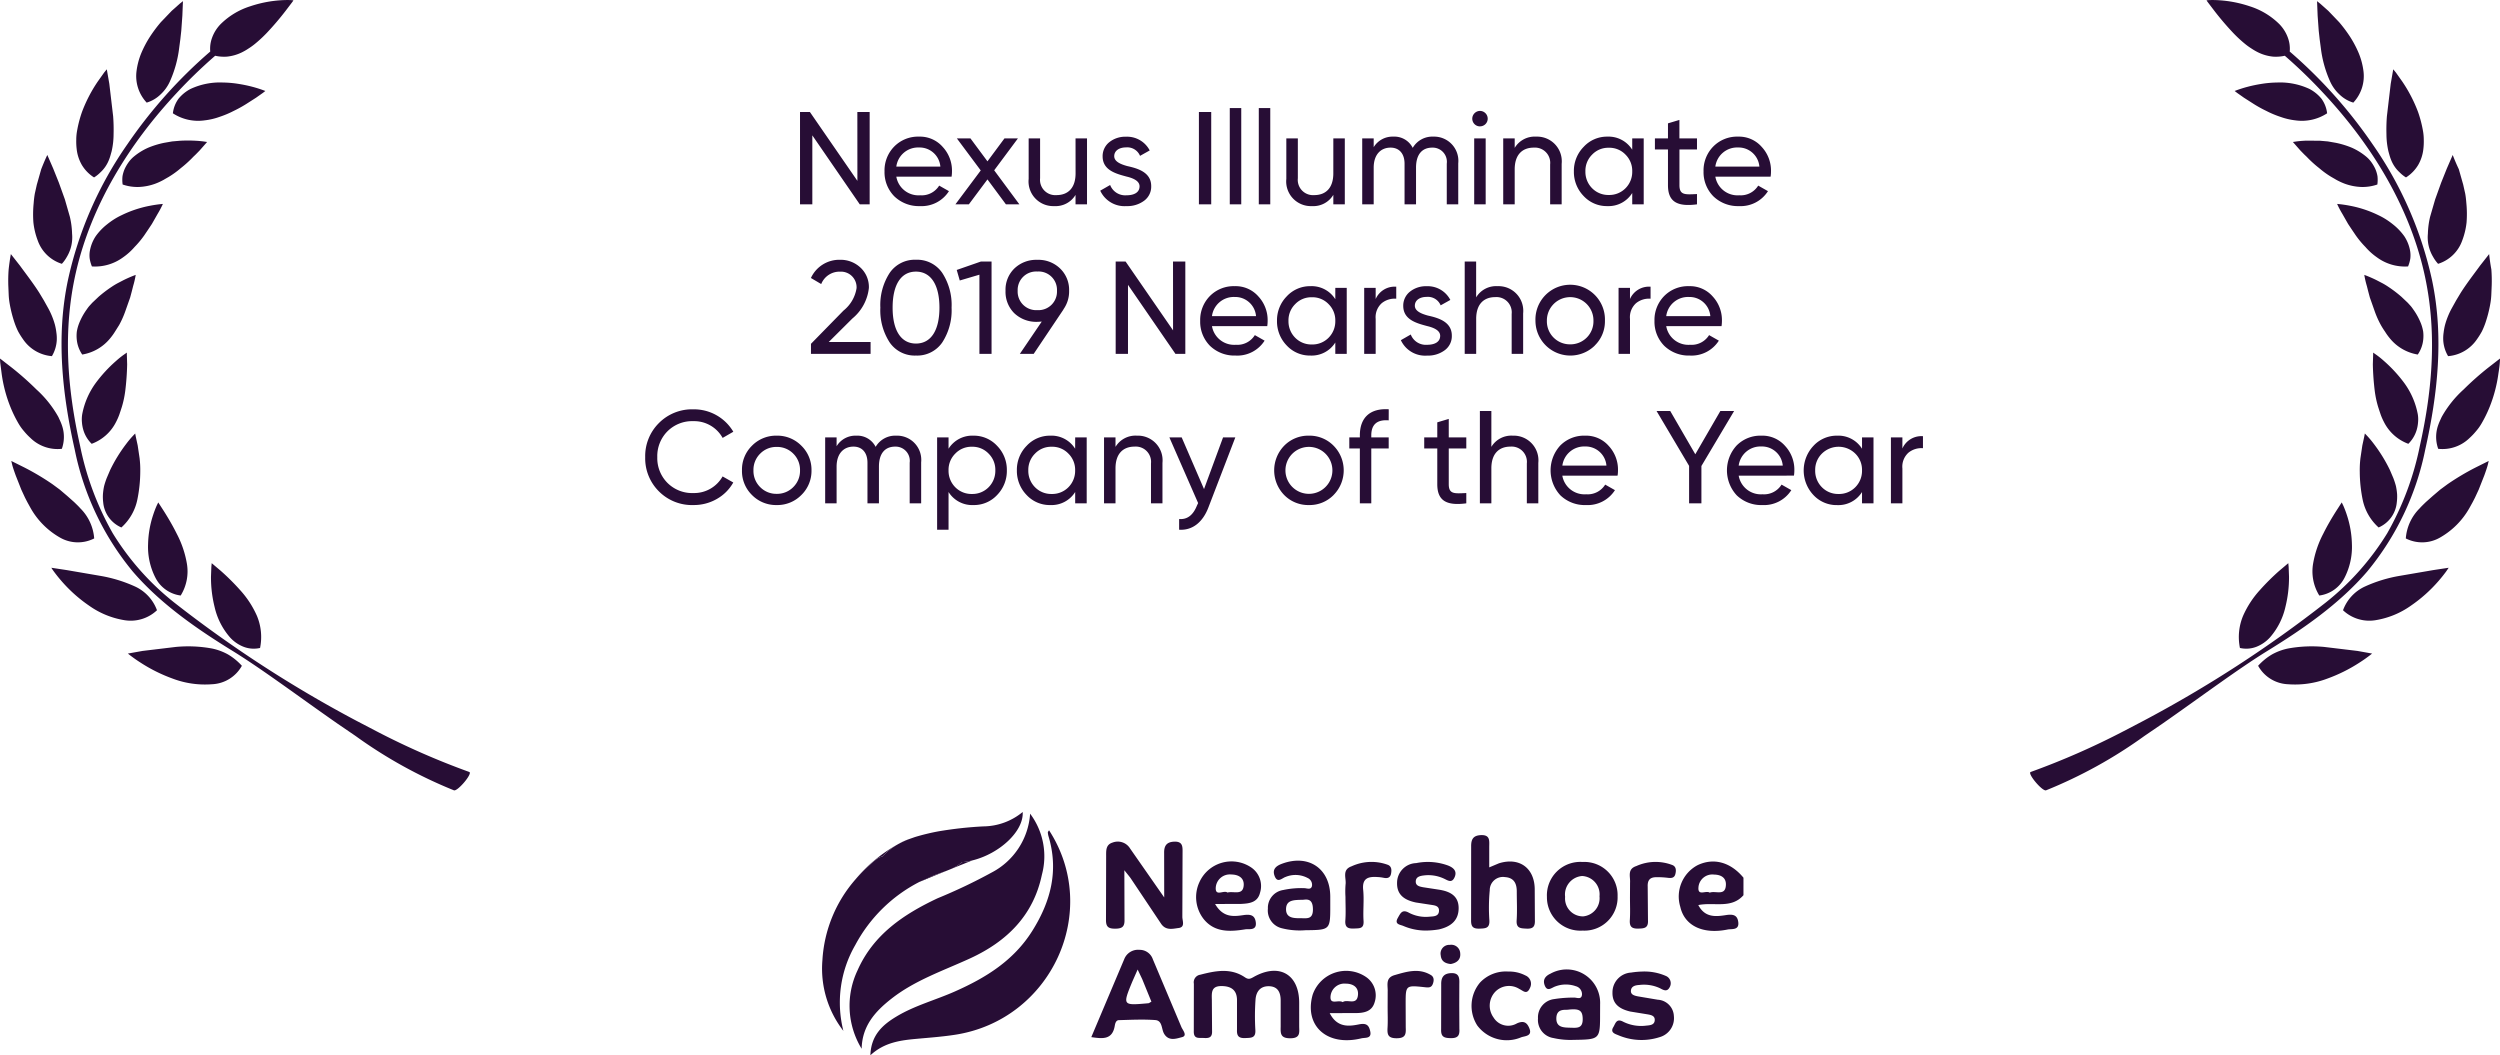
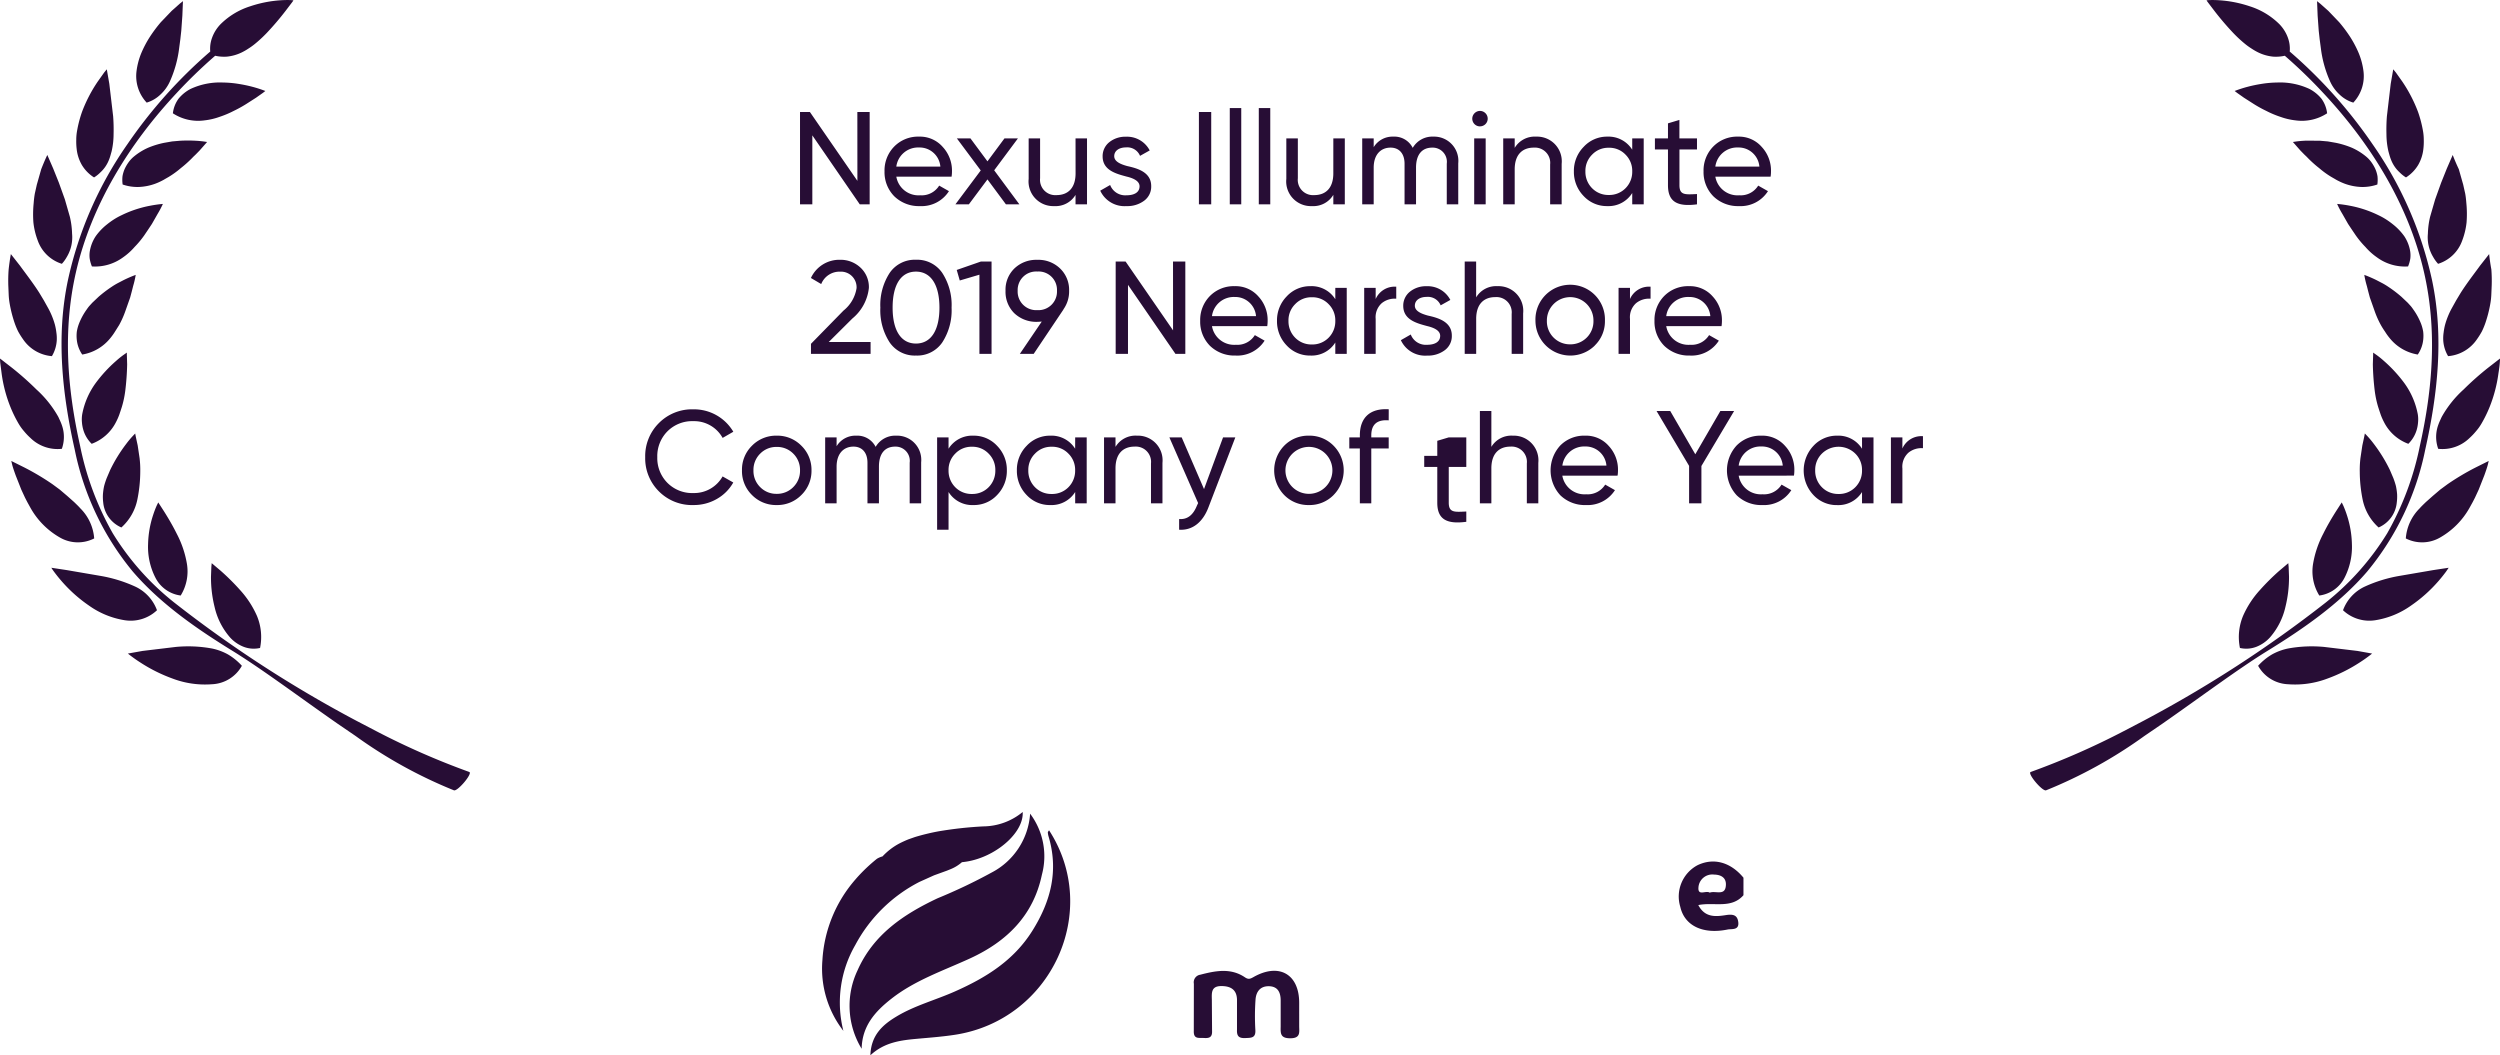
<svg xmlns="http://www.w3.org/2000/svg" width="284.287" height="120.003" fill="#270d35">
-   <path d="M97.499 20.567l-5.4-7.83h-1.125v10.5h1.4v-7.845l5.395 7.845h1.125v-10.5h-1.4zm10.71-.48a3.84 3.84 0 0 0 .045-.585 3.96 3.96 0 0 0-1.05-2.79c-.674-.774-1.659-1.205-2.685-1.175a3.8 3.8 0 0 0-2.835 1.13 3.87 3.87 0 0 0-1.1 2.82 3.89 3.89 0 0 0 1.11 2.835 4 4 0 0 0 2.915 1.115 3.68 3.68 0 0 0 3.3-1.7l-1.11-.63c-.459.741-1.291 1.165-2.16 1.1a2.56 2.56 0 0 1-2.715-2.12zm-3.69-3.315c1.253-.026 2.31.926 2.415 2.175h-5.01a2.5 2.5 0 0 1 2.595-2.175zm8.535 2.595l2.7-3.63h-1.53l-1.935 2.61-1.935-2.61h-1.545l2.715 3.645-2.88 3.855h1.53l2.115-2.835 2.1 2.835h1.53zm9.255.345c0 1.68-.87 2.475-2.175 2.475-.515.04-1.022-.152-1.381-.523a1.74 1.74 0 0 1-.479-1.397v-4.53h-1.3v4.605c-.084.809.187 1.616.744 2.209a2.81 2.81 0 0 0 2.156.886c.984.061 1.921-.43 2.43-1.275v1.075h1.305v-7.5h-1.305zm4.395-1.95c0-.645.6-1 1.335-1a1.57 1.57 0 0 1 1.6.96l1.1-.615a2.9 2.9 0 0 0-2.7-1.56 2.89 2.89 0 0 0-1.905.63c-.482.39-.758.98-.75 1.6 0 1.59 1.53 1.98 2.715 2.3.825.195 1.485.525 1.485 1.11 0 .705-.63 1.02-1.485 1.02-.811.065-1.567-.411-1.86-1.17l-1.125.645a3.04 3.04 0 0 0 2.985 1.755 3.18 3.18 0 0 0 2.01-.615c.517-.383.815-.992.8-1.635.015-1.605-1.545-2.04-2.715-2.3-.83-.225-1.49-.54-1.49-1.125zm9.63 5.475h1.4v-10.5h-1.4zm4.815 0v-10.95h-1.305v10.95zm3.3 0v-10.95h-1.305v10.95zm7.17-3.525c0 1.68-.87 2.475-2.175 2.475-.515.04-1.022-.152-1.381-.523a1.74 1.74 0 0 1-.479-1.397v-4.53h-1.31v4.605c-.085.812.189 1.621.749 2.215a2.81 2.81 0 0 0 2.166.88c.985.06 1.922-.433 2.43-1.28v1.08h1.305v-7.5h-1.305zm11.385-4.175c-.963-.048-1.872.446-2.355 1.28a2.33 2.33 0 0 0-2.205-1.28 2.5 2.5 0 0 0-2.235 1.2v-1h-1.305v7.5h1.305v-4.17c0-1.515.825-2.28 1.92-2.28.975 0 1.59.675 1.59 1.83v4.62h1.305v-4.17c0-1.545.72-2.28 1.845-2.28.474-.015.931.18 1.249.532s.464.827.401 1.298v4.62h1.305v-4.665a2.75 2.75 0 0 0-.722-2.157c-.541-.581-1.305-.901-2.098-.878zm5.3-1.17a.87.87 0 0 0 .87-.87c.001-.483-.387-.877-.87-.885a.89.89 0 0 0-.885.885.88.88 0 0 0 .258.621.87.87 0 0 0 .622.254zm.64 8.87v-7.5h-1.305v7.5zm5.73-7.7c-.985-.06-1.922.433-2.43 1.28v-1.08h-1.305v7.5h1.305v-3.975c0-1.68.87-2.475 2.175-2.475a1.74 1.74 0 0 1 1.378.525c.359.371.533.882.477 1.395v4.53h1.31v-4.605c.084-.811-.188-1.619-.747-2.213a2.81 2.81 0 0 0-2.163-.882zm10.935 1.49a3.17 3.17 0 0 0-2.835-1.49 3.6 3.6 0 0 0-2.685 1.16 3.88 3.88 0 0 0-1.115 2.79 3.92 3.92 0 0 0 1.11 2.805 3.58 3.58 0 0 0 2.69 1.145 3.17 3.17 0 0 0 2.835-1.49v1.29h1.305v-7.5h-1.305zm-2.67 5.145a2.57 2.57 0 0 1-1.89-.765c-.506-.509-.782-1.203-.765-1.92a2.58 2.58 0 0 1 .765-1.905c.492-.515 1.178-.798 1.89-.78.717-.021 1.409.262 1.905.78a2.58 2.58 0 0 1 .765 1.905c.017.717-.259 1.411-.765 1.92a2.58 2.58 0 0 1-1.905.765zm10.035-6.435h-2v-2.1l-1.3.39v1.71h-1.485v1.26h1.485v4.065c0 1.86 1.02 2.475 3.3 2.175v-1.17c-1.335.06-1.995.15-1.995-1.005v-4.065h1.995zm8.37 4.35a3.84 3.84 0 0 0 .045-.585 3.96 3.96 0 0 0-1.05-2.79c-.674-.774-1.659-1.205-2.685-1.175a3.8 3.8 0 0 0-2.835 1.13 3.87 3.87 0 0 0-1.1 2.82 3.89 3.89 0 0 0 1.115 2.835 4 4 0 0 0 2.91 1.115 3.68 3.68 0 0 0 3.3-1.7l-1.11-.63c-.459.741-1.291 1.165-2.16 1.1a2.56 2.56 0 0 1-2.715-2.12zm-3.69-3.315c1.253-.026 2.31.926 2.415 2.175h-5.01a2.5 2.5 0 0 1 2.595-2.175zM98.999 40.237v-1.35h-4.755l2.685-2.67a5.22 5.22 0 0 0 1.875-3.465 3.01 3.01 0 0 0-.975-2.34 3.3 3.3 0 0 0-2.3-.87 3.55 3.55 0 0 0-3.315 2.07l1.17.69c.351-.878 1.215-1.442 2.16-1.41.503-.025.993.165 1.348.523s.541.849.512 1.352c-.159 1.006-.689 1.915-1.485 2.55l-3.7 3.78v1.14zm8.145-1.29a6.69 6.69 0 0 0 1.065-3.96 6.69 6.69 0 0 0-1.065-3.96 3.46 3.46 0 0 0-2.985-1.49c-1.184-.047-2.311.515-2.985 1.49a6.69 6.69 0 0 0-1.065 3.96 6.69 6.69 0 0 0 1.065 3.96 3.46 3.46 0 0 0 2.985 1.485 3.46 3.46 0 0 0 2.985-1.485zm-5.64-3.96c0-2.625.96-4.1 2.655-4.1s2.67 1.5 2.67 4.1-.975 4.08-2.67 4.08-2.655-1.485-2.655-4.08zm7.29-4.29l.345 1.2 2.235-.66v9h1.38v-10.5h-1.2zm12.78 2.37a3.37 3.37 0 0 0-1.02-2.53 3.54 3.54 0 0 0-2.6-.99c-.968-.037-1.91.32-2.61.99-.677.666-1.04 1.587-1 2.535-.037.952.325 1.877 1 2.55a3.63 3.63 0 0 0 2.61.975c.12 0 .285-.015.51-.03l-2.49 3.67h1.575l3.39-5.055h-.015a3.5 3.5 0 0 0 .65-2.115zm-3.615-2.19a2.09 2.09 0 0 1 2.235 2.19 2.11 2.11 0 0 1-2.235 2.2 2.11 2.11 0 0 1-2.235-2.2 2.1 2.1 0 0 1 2.235-2.19zm15.435 6.69l-5.4-7.83h-1.125v10.5h1.4v-7.845l5.395 7.845h1.125v-10.5h-1.4zm10.71-.48a3.84 3.84 0 0 0 .045-.585 3.96 3.96 0 0 0-1.05-2.79c-.675-.772-1.66-1.202-2.685-1.17a3.8 3.8 0 0 0-2.835 1.125 3.87 3.87 0 0 0-1.1 2.82 3.89 3.89 0 0 0 1.11 2.835 4 4 0 0 0 2.91 1.11 3.68 3.68 0 0 0 3.305-1.695l-1.11-.63c-.459.741-1.291 1.165-2.16 1.1a2.56 2.56 0 0 1-2.715-2.12zm-3.69-3.315c1.253-.026 2.31.926 2.415 2.175h-5.01a2.5 2.5 0 0 1 2.595-2.175zm11.43.255a3.17 3.17 0 0 0-2.835-1.485 3.6 3.6 0 0 0-2.685 1.155c-.729.744-1.129 1.749-1.11 2.79a3.92 3.92 0 0 0 1.11 2.805 3.58 3.58 0 0 0 2.685 1.14 3.17 3.17 0 0 0 2.835-1.485v1.29h1.3v-7.5h-1.3zm-2.67 5.145a2.57 2.57 0 0 1-1.89-.765c-.506-.509-.782-1.203-.765-1.92a2.58 2.58 0 0 1 .765-1.905c.492-.515 1.178-.798 1.89-.78.717-.021 1.409.262 1.905.78a2.58 2.58 0 0 1 .765 1.905c.017.717-.259 1.411-.765 1.92a2.58 2.58 0 0 1-1.905.765zm7.26-6.435h-1.305v7.5h1.305v-3.975a2.14 2.14 0 0 1 .69-1.785 2.34 2.34 0 0 1 1.65-.51v-1.365a2.36 2.36 0 0 0-2.34 1.4zm4.455 2.025c0-.645.6-1 1.335-1a1.57 1.57 0 0 1 1.6.96l1.1-.615a2.9 2.9 0 0 0-2.7-1.56 2.89 2.89 0 0 0-1.905.63c-.482.39-.758.98-.75 1.6 0 1.59 1.53 1.98 2.715 2.3.825.195 1.485.525 1.485 1.11 0 .7-.63 1.02-1.485 1.02-.811.065-1.567-.411-1.86-1.17l-1.125.645a3.04 3.04 0 0 0 2.985 1.755 3.18 3.18 0 0 0 2.01-.615c.517-.383.815-.992.8-1.635.015-1.6-1.545-2.04-2.715-2.3-.83-.225-1.49-.54-1.49-1.125zm9.4-2.22c-.984-.061-1.921.43-2.43 1.275v-4.08h-1.3v10.5h1.305v-3.975c0-1.68.87-2.475 2.175-2.475.515-.04 1.022.152 1.381.523a1.74 1.74 0 0 1 .479 1.397v4.53h1.305v-4.6c.084-.811-.188-1.619-.747-2.213a2.81 2.81 0 0 0-2.163-.882zm11.055 6.75c.758-.734 1.178-1.75 1.16-2.805.056-1.448-.684-2.811-1.929-3.551s-2.796-.741-4.042 0a3.95 3.95 0 0 0-1.929 3.551c.009 1.595.972 3.029 2.445 3.641s3.169.283 4.305-.836zm-2.8-.135c-.708.007-1.388-.272-1.886-.776a2.61 2.61 0 0 1-.754-1.894 2.65 2.65 0 0 1 3.986-2.336 2.65 2.65 0 0 1 1.309 2.336c.015.71-.259 1.396-.76 1.899a2.62 2.62 0 0 1-1.895.771zm6.81-6.42h-1.3v7.5h1.3v-3.975a2.14 2.14 0 0 1 .69-1.785 2.34 2.34 0 0 1 1.65-.51v-1.365a2.36 2.36 0 0 0-2.34 1.4zm10.41 4.35a3.84 3.84 0 0 0 .045-.585 3.96 3.96 0 0 0-1.05-2.79c-.675-.772-1.66-1.202-2.685-1.17a3.8 3.8 0 0 0-2.835 1.125 3.87 3.87 0 0 0-1.1 2.82 3.89 3.89 0 0 0 1.11 2.835 4 4 0 0 0 2.91 1.11 3.68 3.68 0 0 0 3.3-1.695l-1.11-.63c-.459.741-1.291 1.165-2.16 1.1a2.56 2.56 0 0 1-2.715-2.12zm-3.69-3.315c1.253-.026 2.31.926 2.415 2.175h-5.015a2.5 2.5 0 0 1 2.6-2.175zm-113.22 23.66c.931.01 1.847-.228 2.655-.69.786-.441 1.434-1.089 1.875-1.875l-1.215-.69a3.71 3.71 0 0 1-3.315 1.89c-1.11.042-2.187-.382-2.97-1.17a3.99 3.99 0 0 1-1.14-2.91 4 4 0 0 1 1.14-2.925c.783-.788 1.86-1.212 2.97-1.17a3.7 3.7 0 0 1 3.32 1.905l1.215-.7a5.19 5.19 0 0 0-4.53-2.55 5.31 5.31 0 0 0-3.945 1.575c-1.022 1.025-1.581 2.423-1.545 3.87-.036 1.447.523 2.845 1.545 3.87a5.31 5.31 0 0 0 3.94 1.57zm12.27-1.14c.756-.735 1.174-1.751 1.155-2.805.019-1.054-.399-2.07-1.155-2.805-.738-.75-1.753-1.162-2.805-1.14-1.052-.022-2.067.39-2.805 1.14a3.8 3.8 0 0 0-1.14 2.805 3.8 3.8 0 0 0 1.14 2.805c.738.75 1.753 1.162 2.805 1.14 1.052.022 2.067-.39 2.805-1.14zm-2.805-.135a2.56 2.56 0 0 1-1.875-.765 2.58 2.58 0 0 1-.765-1.9 2.58 2.58 0 0 1 .765-1.905 2.56 2.56 0 0 1 1.875-.765 2.57 2.57 0 0 1 1.89.765 2.58 2.58 0 0 1 .765 1.9 2.58 2.58 0 0 1-.765 1.9 2.57 2.57 0 0 1-1.89.77zm13.6-6.615c-.958-.045-1.862.446-2.345 1.275a2.33 2.33 0 0 0-2.205-1.275 2.5 2.5 0 0 0-2.235 1.2v-1h-1.3v7.495h1.3v-4.17c0-1.515.825-2.28 1.92-2.28.975 0 1.59.675 1.59 1.83v4.62h1.305v-4.17c0-1.545.72-2.28 1.845-2.28.474-.015.931.18 1.249.532s.464.827.401 1.298v4.62h1.305v-4.665c.08-.79-.184-1.575-.725-2.156a2.75 2.75 0 0 0-2.1-.874zm8.775 0a3.17 3.17 0 0 0-2.83 1.485v-1.29h-1.3v10.5h1.3v-4.29a3.17 3.17 0 0 0 2.835 1.485 3.58 3.58 0 0 0 2.685-1.14 3.92 3.92 0 0 0 1.11-2.805c.019-1.041-.381-2.046-1.11-2.79a3.6 3.6 0 0 0-2.685-1.155zm-.165 6.63a2.58 2.58 0 0 1-1.9-.765c-.506-.509-.782-1.203-.765-1.92a2.58 2.58 0 0 1 .765-1.905 2.53 2.53 0 0 1 1.9-.78c.712-.018 1.398.265 1.89.78a2.58 2.58 0 0 1 .765 1.905c.017.717-.259 1.411-.765 1.92a2.57 2.57 0 0 1-1.885.765zm11.73-5.145a3.17 3.17 0 0 0-2.835-1.485 3.6 3.6 0 0 0-2.68 1.155c-.729.744-1.129 1.749-1.11 2.79a3.92 3.92 0 0 0 1.11 2.805 3.58 3.58 0 0 0 2.685 1.14 3.17 3.17 0 0 0 2.835-1.485v1.29h1.31v-7.5h-1.31zm-2.67 5.145a2.57 2.57 0 0 1-1.89-.765c-.506-.509-.782-1.203-.765-1.92a2.58 2.58 0 0 1 .765-1.905c.492-.515 1.178-.798 1.89-.78.717-.021 1.409.262 1.905.78a2.58 2.58 0 0 1 .765 1.905c.017.717-.259 1.411-.765 1.92a2.58 2.58 0 0 1-1.9.765zm9.69-6.63c-.984-.061-1.921.43-2.43 1.275v-1.08h-1.305v7.5h1.305v-3.975c0-1.68.87-2.475 2.175-2.475.515-.04 1.022.152 1.381.523a1.74 1.74 0 0 1 .479 1.397v4.53h1.305v-4.6a2.81 2.81 0 0 0-.745-2.211c-.557-.594-1.346-.917-2.16-.884zm7.635 6.075l-2.54-5.88h-1.4l3.27 7.47-.135.285q-.653 1.642-2.025 1.53v1.215c1.5.1 2.685-.84 3.33-2.535l3.06-7.965h-1.395zm14.73.675c1.54-1.553 1.54-4.057 0-5.61-.738-.75-1.753-1.162-2.805-1.14-1.052-.022-2.067.39-2.805 1.14a4.02 4.02 0 0 0 0 5.61c.738.75 1.753 1.162 2.805 1.14 1.054.023 2.07-.389 2.81-1.14zm-2.8-.135a2.67 2.67 0 1 1 0-5.34 2.67 2.67 0 1 1 0 5.34zm9.075-9.615c-2.115-.135-3.285.945-3.285 2.97v.225h-1.2v1.26h1.2v6.24h1.3v-6.24h1.98v-1.26h-1.98v-.225q0-1.868 1.98-1.71zm8.82 3.195h-1.995v-2.1l-1.305.39v1.71h-1.485v1.26h1.485v4.065c0 1.86 1.02 2.475 3.3 2.175v-1.17c-1.335.06-1.995.15-1.995-1.005v-4.065h1.995zm5.28-.195c-.984-.061-1.921.43-2.43 1.275v-4.08h-1.305v10.5h1.305v-3.975c0-1.68.87-2.475 2.175-2.475.515-.04 1.022.152 1.381.523a1.74 1.74 0 0 1 .479 1.397v4.53h1.305v-4.6c.084-.811-.188-1.619-.747-2.213a2.81 2.81 0 0 0-2.163-.882zm11.925 4.545a3.84 3.84 0 0 0 .045-.585 3.96 3.96 0 0 0-1.05-2.79c-.675-.772-1.66-1.202-2.685-1.17a3.8 3.8 0 0 0-2.835 1.125 4.18 4.18 0 0 0 .015 5.655 4 4 0 0 0 2.91 1.11 3.68 3.68 0 0 0 3.3-1.695l-1.11-.63c-.459.741-1.291 1.165-2.16 1.1a2.56 2.56 0 0 1-2.715-2.115zm-3.69-3.315c1.255-.029 2.315.924 2.42 2.175h-5.01a2.5 2.5 0 0 1 2.59-2.175zm15.375-4.035l-2.85 4.92-2.85-4.92h-1.555l3.7 6.24v4.26h1.4v-4.245l3.72-6.255zm8.37 7.35a3.84 3.84 0 0 0 .045-.585 3.96 3.96 0 0 0-1.05-2.79c-.675-.772-1.66-1.202-2.685-1.17a3.8 3.8 0 0 0-2.835 1.125 4.18 4.18 0 0 0 .015 5.655 4 4 0 0 0 2.91 1.11 3.68 3.68 0 0 0 3.3-1.695l-1.11-.63c-.459.741-1.291 1.165-2.16 1.1a2.56 2.56 0 0 1-2.715-2.12zm-3.69-3.315c1.253-.026 2.31.926 2.415 2.175h-5.01a2.5 2.5 0 0 1 2.595-2.175zm11.43.255a3.17 3.17 0 0 0-2.835-1.485 3.6 3.6 0 0 0-2.685 1.155 4.08 4.08 0 0 0 0 5.6 3.58 3.58 0 0 0 2.685 1.14 3.17 3.17 0 0 0 2.835-1.485v1.285h1.305v-7.5h-1.305zm-2.67 5.145a2.57 2.57 0 0 1-1.89-.765c-.506-.509-.782-1.203-.765-1.92a2.58 2.58 0 0 1 .765-1.905 2.7 2.7 0 0 1 3.795 0 2.58 2.58 0 0 1 .765 1.905c.017.717-.259 1.411-.765 1.92a2.58 2.58 0 0 1-1.905.765zm7.26-6.435h-1.305v7.5h1.305v-3.975a2.14 2.14 0 0 1 .69-1.785 2.34 2.34 0 0 1 1.65-.51v-1.365a2.36 2.36 0 0 0-2.34 1.4zM27.505 75.71a6.73 6.73 0 0 0-1.595-1.3 6.46 6.46 0 0 0-1.8-.664c-1.361-.25-2.75-.31-4.128-.179l-3.768.453-1.672.3a16.4 16.4 0 0 0 1.457 1.041 17.8 17.8 0 0 0 3.618 1.8 10.39 10.39 0 0 0 4.485.648 4.08 4.08 0 0 0 3.403-2.099zm-3.101-6.681a7.93 7.93 0 0 0 1.764 3.467 4.15 4.15 0 0 0 1.521 1.049 3.2 3.2 0 0 0 1.884.138 6.25 6.25 0 0 0-.361-3.662 10.86 10.86 0 0 0-1.918-2.932 26.01 26.01 0 0 0-2.183-2.171l-1.037-.877-.04.423-.042 1.118a13.91 13.91 0 0 0 .412 3.447zm-10.227 1.499a4.35 4.35 0 0 0 3.674-1.134 4.78 4.78 0 0 0-2.528-2.715c-1.257-.568-2.581-.971-3.941-1.2l-3.809-.654-1.736-.263a7.56 7.56 0 0 0 .3.443 17.24 17.24 0 0 0 .871 1.084 16.41 16.41 0 0 0 3.116 2.779 9.58 9.58 0 0 0 4.053 1.66zm3.47-4.889c.557 1.136 1.646 1.917 2.9 2.081a5.22 5.22 0 0 0 .7-3.656c-.204-1.173-.59-2.307-1.144-3.361-.506-1.019-1.044-1.906-1.445-2.544l-.484-.751-.179-.275-.179.369a11.21 11.21 0 0 0-.387 1.013 11.32 11.32 0 0 0-.59 3.357 7.68 7.68 0 0 0 .808 3.767zM2.777 53.162l-1.493-.744.108.455c.076.288.213.69.385 1.17l.646 1.637.421.909.122.239.15.289.321.58a8.86 8.86 0 0 0 3.383 3.431 4.08 4.08 0 0 0 3.891.1 5.38 5.38 0 0 0-1.575-3.421c-.215-.247-.464-.478-.71-.718l-.789-.7-.839-.714-.827-.61a28.49 28.49 0 0 0-3.194-1.903zm8.96 3.984c.12 1.251.911 2.337 2.065 2.835a5.82 5.82 0 0 0 1.82-3.189 16.09 16.09 0 0 0 .328-3.114 11.36 11.36 0 0 0-.076-1.575l-.215-1.443-.215-.991-.072-.373-.3.315a10.85 10.85 0 0 0-.716.863 17.36 17.36 0 0 0-1.83 2.974l-.393.921a8.84 8.84 0 0 0-.293.9 6.79 6.79 0 0 0-.135.941 5.42 5.42 0 0 0 .032.936zm-9.615-8.958a5.67 5.67 0 0 0 .618.857 7.12 7.12 0 0 0 .706.742 4.41 4.41 0 0 0 3.586 1.25c.215-.601.283-1.244.2-1.876a4.12 4.12 0 0 0-.221-.881c-.1-.289-.243-.57-.369-.855a12.28 12.28 0 0 0-2.514-3.15c-.884-.875-1.815-1.701-2.791-2.472L.003 40.77s0 .175.024.48l.161 1.25a15.9 15.9 0 0 0 .985 3.75 14.36 14.36 0 0 0 .949 1.938zm7.355.707a3.67 3.67 0 0 0 .947 1.573 5.06 5.06 0 0 0 2.779-2.494 6.92 6.92 0 0 0 .367-.835l.144-.427.143-.441c.174-.577.3-1.168.379-1.766a29.26 29.26 0 0 0 .223-3.074l-.03-.975c-.012-.233 0-.363 0-.363l-.349.243c-.3.213-.587.444-.861.69a15.9 15.9 0 0 0-2.348 2.548 8.75 8.75 0 0 0-1.521 3.528c-.05.302-.061.609-.032.913.02.298.074.593.159.88zm-7.82-12.184a8.48 8.48 0 0 0 .407.981 8.56 8.56 0 0 0 .55.877c.745 1.111 1.956 1.822 3.289 1.93a3.98 3.98 0 0 0 .552-1.8c.014-.301-.001-.602-.046-.9-.036-.306-.094-.609-.173-.907-.179-.635-.429-1.249-.746-1.828l-.5-.9-.53-.881c-.742-1.162-1.6-2.255-2.181-3.062l-1.043-1.328s-.138.694-.253 1.752a17.19 17.19 0 0 0-.038 1.828l.044 1.041a7.67 7.67 0 0 0 .121 1.072 14.44 14.44 0 0 0 .547 2.125zm7.694 3.605c1.265-.208 2.407-.878 3.206-1.88a6.42 6.42 0 0 0 .516-.72l.48-.763a10.44 10.44 0 0 0 .71-1.6l.538-1.523.187-.7.156-.616a10.1 10.1 0 0 0 .289-1.256 14.08 14.08 0 0 0-1.389.6l-.664.345a8 8 0 0 0-.714.435c-.51.339-.997.711-1.459 1.114l-.712.674-.333.365c-.108.124-.2.253-.291.385a7.3 7.3 0 0 0-.9 1.656 4.79 4.79 0 0 0-.235.877 4.11 4.11 0 0 0-.008.887 3.63 3.63 0 0 0 .623 1.72zM7.376 22.67l-.68-1.892-.646-1.613-.67-1.543s-.309.63-.694 1.621l-.5 1.76-.227 1.015a10.81 10.81 0 0 0-.13 1.084 12.66 12.66 0 0 0-.031 2.194 8.26 8.26 0 0 0 .492 2.049A4.26 4.26 0 0 0 7.037 30a4.13 4.13 0 0 0 .56-.781c.475-.789.686-1.71.6-2.627a9.37 9.37 0 0 0-.251-1.936l-.57-1.986zm6.618 6.593a7.08 7.08 0 0 0 1.3-1.168 10.66 10.66 0 0 0 1.1-1.318l.452-.67.427-.642.656-1.152c.22-.362.418-.737.592-1.124a14.04 14.04 0 0 0-1.5.215 12.74 12.74 0 0 0-3.213 1.076 7.7 7.7 0 0 0-.853.47 8.84 8.84 0 0 0-.775.558 6.57 6.57 0 0 0-1.3 1.359 4.4 4.4 0 0 0-.656 1.637c-.052.291-.062.588-.028.881a3.95 3.95 0 0 0 .257.913c1.265.083 2.519-.284 3.541-1.035zm-2.55-9.687a3.74 3.74 0 0 0 .582-.692 4 4 0 0 0 .4-.8c.108-.279.183-.578.267-.877a8.74 8.74 0 0 0 .223-1.934 19.69 19.69 0 0 0-.05-2.047l-.435-3.694-.287-1.651-.3.365-.728 1.027a16.4 16.4 0 0 0-1.79 3.451c-.241.686-.426 1.391-.554 2.107a5.8 5.8 0 0 0-.1 1.062 7.19 7.19 0 0 0 .044 1.027 4.61 4.61 0 0 0 .592 1.838 4.3 4.3 0 0 0 1.387 1.419 3.9 3.9 0 0 0 .749-.601zm11.875-3.165l.231-.265-.413-.062a12.48 12.48 0 0 0-1.092-.09 16.03 16.03 0 0 0-1.571.01l-.9.078-.919.161a9.78 9.78 0 0 0-1.84.57 6.97 6.97 0 0 0-1.583.985 3.47 3.47 0 0 0-.608.65 4.64 4.64 0 0 0-.441.752 3.62 3.62 0 0 0-.253.839 3.85 3.85 0 0 0 .016.941c.618.215 1.271.309 1.924.277a6.11 6.11 0 0 0 1.758-.357c.274-.101.541-.219.8-.355.132-.064.255-.138.377-.211l.381-.219a10 10 0 0 0 1.379-1 13.21 13.21 0 0 0 1.19-1.053l.251-.257.253-.241.439-.449.621-.704zm-6.638-4.742a3.84 3.84 0 0 0 1.583-.937c.442-.41.797-.904 1.047-1.453a13.14 13.14 0 0 0 1.062-3.809l.134-1.011.106-.959.124-1.714.066-1.655-.365.291-.921.819-1.222 1.276a16.33 16.33 0 0 0-1.234 1.645 12.19 12.19 0 0 0-1 1.892 7.99 7.99 0 0 0-.53 1.989 4.41 4.41 0 0 0 1.15 3.626z" />
+   <path d="M97.499 20.567l-5.4-7.83h-1.125v10.5h1.4v-7.845l5.395 7.845h1.125v-10.5h-1.4zm10.71-.48a3.84 3.84 0 0 0 .045-.585 3.96 3.96 0 0 0-1.05-2.79c-.674-.774-1.659-1.205-2.685-1.175a3.8 3.8 0 0 0-2.835 1.13 3.87 3.87 0 0 0-1.1 2.82 3.89 3.89 0 0 0 1.11 2.835 4 4 0 0 0 2.915 1.115 3.68 3.68 0 0 0 3.3-1.7l-1.11-.63c-.459.741-1.291 1.165-2.16 1.1a2.56 2.56 0 0 1-2.715-2.12zm-3.69-3.315c1.253-.026 2.31.926 2.415 2.175h-5.01a2.5 2.5 0 0 1 2.595-2.175zm8.535 2.595l2.7-3.63h-1.53l-1.935 2.61-1.935-2.61h-1.545l2.715 3.645-2.88 3.855h1.53l2.115-2.835 2.1 2.835h1.53zm9.255.345c0 1.68-.87 2.475-2.175 2.475-.515.04-1.022-.152-1.381-.523a1.74 1.74 0 0 1-.479-1.397v-4.53h-1.3v4.605c-.084.809.187 1.616.744 2.209a2.81 2.81 0 0 0 2.156.886c.984.061 1.921-.43 2.43-1.275v1.075h1.305v-7.5h-1.305zm4.395-1.95c0-.645.6-1 1.335-1a1.57 1.57 0 0 1 1.6.96l1.1-.615a2.9 2.9 0 0 0-2.7-1.56 2.89 2.89 0 0 0-1.905.63c-.482.39-.758.98-.75 1.6 0 1.59 1.53 1.98 2.715 2.3.825.195 1.485.525 1.485 1.11 0 .705-.63 1.02-1.485 1.02-.811.065-1.567-.411-1.86-1.17l-1.125.645a3.04 3.04 0 0 0 2.985 1.755 3.18 3.18 0 0 0 2.01-.615c.517-.383.815-.992.8-1.635.015-1.605-1.545-2.04-2.715-2.3-.83-.225-1.49-.54-1.49-1.125zm9.63 5.475h1.4v-10.5h-1.4zm4.815 0v-10.95h-1.305v10.95zm3.3 0v-10.95h-1.305v10.95zm7.17-3.525c0 1.68-.87 2.475-2.175 2.475-.515.04-1.022-.152-1.381-.523a1.74 1.74 0 0 1-.479-1.397v-4.53h-1.31v4.605c-.085.812.189 1.621.749 2.215a2.81 2.81 0 0 0 2.166.88c.985.06 1.922-.433 2.43-1.28v1.08h1.305v-7.5h-1.305zm11.385-4.175c-.963-.048-1.872.446-2.355 1.28a2.33 2.33 0 0 0-2.205-1.28 2.5 2.5 0 0 0-2.235 1.2v-1h-1.305v7.5h1.305v-4.17c0-1.515.825-2.28 1.92-2.28.975 0 1.59.675 1.59 1.83v4.62h1.305v-4.17c0-1.545.72-2.28 1.845-2.28.474-.015.931.18 1.249.532s.464.827.401 1.298v4.62h1.305v-4.665a2.75 2.75 0 0 0-.722-2.157c-.541-.581-1.305-.901-2.098-.878zm5.3-1.17a.87.87 0 0 0 .87-.87c.001-.483-.387-.877-.87-.885a.89.89 0 0 0-.885.885.88.88 0 0 0 .258.621.87.87 0 0 0 .622.254zm.64 8.87v-7.5h-1.305v7.5zm5.73-7.7c-.985-.06-1.922.433-2.43 1.28v-1.08h-1.305v7.5h1.305v-3.975c0-1.68.87-2.475 2.175-2.475a1.74 1.74 0 0 1 1.378.525c.359.371.533.882.477 1.395v4.53h1.31v-4.605c.084-.811-.188-1.619-.747-2.213a2.81 2.81 0 0 0-2.163-.882zm10.935 1.49a3.17 3.17 0 0 0-2.835-1.49 3.6 3.6 0 0 0-2.685 1.16 3.88 3.88 0 0 0-1.115 2.79 3.92 3.92 0 0 0 1.11 2.805 3.58 3.58 0 0 0 2.69 1.145 3.17 3.17 0 0 0 2.835-1.49v1.29h1.305v-7.5h-1.305zm-2.67 5.145a2.57 2.57 0 0 1-1.89-.765c-.506-.509-.782-1.203-.765-1.92a2.58 2.58 0 0 1 .765-1.905c.492-.515 1.178-.798 1.89-.78.717-.021 1.409.262 1.905.78a2.58 2.58 0 0 1 .765 1.905c.017.717-.259 1.411-.765 1.92a2.58 2.58 0 0 1-1.905.765zm10.035-6.435h-2v-2.1l-1.3.39v1.71h-1.485v1.26h1.485v4.065c0 1.86 1.02 2.475 3.3 2.175v-1.17c-1.335.06-1.995.15-1.995-1.005v-4.065h1.995zm8.37 4.35a3.84 3.84 0 0 0 .045-.585 3.96 3.96 0 0 0-1.05-2.79c-.674-.774-1.659-1.205-2.685-1.175a3.8 3.8 0 0 0-2.835 1.13 3.87 3.87 0 0 0-1.1 2.82 3.89 3.89 0 0 0 1.115 2.835 4 4 0 0 0 2.91 1.115 3.68 3.68 0 0 0 3.3-1.7l-1.11-.63c-.459.741-1.291 1.165-2.16 1.1a2.56 2.56 0 0 1-2.715-2.12zm-3.69-3.315c1.253-.026 2.31.926 2.415 2.175h-5.01a2.5 2.5 0 0 1 2.595-2.175zM98.999 40.237v-1.35h-4.755l2.685-2.67a5.22 5.22 0 0 0 1.875-3.465 3.01 3.01 0 0 0-.975-2.34 3.3 3.3 0 0 0-2.3-.87 3.55 3.55 0 0 0-3.315 2.07l1.17.69c.351-.878 1.215-1.442 2.16-1.41.503-.025.993.165 1.348.523s.541.849.512 1.352c-.159 1.006-.689 1.915-1.485 2.55l-3.7 3.78v1.14zm8.145-1.29a6.69 6.69 0 0 0 1.065-3.96 6.69 6.69 0 0 0-1.065-3.96 3.46 3.46 0 0 0-2.985-1.49c-1.184-.047-2.311.515-2.985 1.49a6.69 6.69 0 0 0-1.065 3.96 6.69 6.69 0 0 0 1.065 3.96 3.46 3.46 0 0 0 2.985 1.485 3.46 3.46 0 0 0 2.985-1.485zm-5.64-3.96c0-2.625.96-4.1 2.655-4.1s2.67 1.5 2.67 4.1-.975 4.08-2.67 4.08-2.655-1.485-2.655-4.08zm7.29-4.29l.345 1.2 2.235-.66v9h1.38v-10.5h-1.2zm12.78 2.37a3.37 3.37 0 0 0-1.02-2.53 3.54 3.54 0 0 0-2.6-.99c-.968-.037-1.91.32-2.61.99-.677.666-1.04 1.587-1 2.535-.037.952.325 1.877 1 2.55a3.63 3.63 0 0 0 2.61.975c.12 0 .285-.015.51-.03l-2.49 3.67h1.575l3.39-5.055h-.015a3.5 3.5 0 0 0 .65-2.115zm-3.615-2.19a2.09 2.09 0 0 1 2.235 2.19 2.11 2.11 0 0 1-2.235 2.2 2.11 2.11 0 0 1-2.235-2.2 2.1 2.1 0 0 1 2.235-2.19zm15.435 6.69l-5.4-7.83h-1.125v10.5h1.4v-7.845l5.395 7.845h1.125v-10.5h-1.4zm10.71-.48a3.84 3.84 0 0 0 .045-.585 3.96 3.96 0 0 0-1.05-2.79c-.675-.772-1.66-1.202-2.685-1.17a3.8 3.8 0 0 0-2.835 1.125 3.87 3.87 0 0 0-1.1 2.82 3.89 3.89 0 0 0 1.11 2.835 4 4 0 0 0 2.91 1.11 3.68 3.68 0 0 0 3.305-1.695l-1.11-.63c-.459.741-1.291 1.165-2.16 1.1a2.56 2.56 0 0 1-2.715-2.12zm-3.69-3.315c1.253-.026 2.31.926 2.415 2.175h-5.01a2.5 2.5 0 0 1 2.595-2.175zm11.43.255a3.17 3.17 0 0 0-2.835-1.485 3.6 3.6 0 0 0-2.685 1.155c-.729.744-1.129 1.749-1.11 2.79a3.92 3.92 0 0 0 1.11 2.805 3.58 3.58 0 0 0 2.685 1.14 3.17 3.17 0 0 0 2.835-1.485v1.29h1.3v-7.5h-1.3zm-2.67 5.145a2.57 2.57 0 0 1-1.89-.765c-.506-.509-.782-1.203-.765-1.92a2.58 2.58 0 0 1 .765-1.905c.492-.515 1.178-.798 1.89-.78.717-.021 1.409.262 1.905.78a2.58 2.58 0 0 1 .765 1.905c.017.717-.259 1.411-.765 1.92a2.58 2.58 0 0 1-1.905.765zm7.26-6.435h-1.305v7.5h1.305v-3.975a2.14 2.14 0 0 1 .69-1.785 2.34 2.34 0 0 1 1.65-.51v-1.365a2.36 2.36 0 0 0-2.34 1.4zm4.455 2.025c0-.645.6-1 1.335-1a1.57 1.57 0 0 1 1.6.96l1.1-.615a2.9 2.9 0 0 0-2.7-1.56 2.89 2.89 0 0 0-1.905.63c-.482.39-.758.98-.75 1.6 0 1.59 1.53 1.98 2.715 2.3.825.195 1.485.525 1.485 1.11 0 .7-.63 1.02-1.485 1.02-.811.065-1.567-.411-1.86-1.17l-1.125.645a3.04 3.04 0 0 0 2.985 1.755 3.18 3.18 0 0 0 2.01-.615c.517-.383.815-.992.8-1.635.015-1.6-1.545-2.04-2.715-2.3-.83-.225-1.49-.54-1.49-1.125zm9.4-2.22c-.984-.061-1.921.43-2.43 1.275v-4.08h-1.3v10.5h1.305v-3.975c0-1.68.87-2.475 2.175-2.475.515-.04 1.022.152 1.381.523a1.74 1.74 0 0 1 .479 1.397v4.53h1.305v-4.6c.084-.811-.188-1.619-.747-2.213a2.81 2.81 0 0 0-2.163-.882zm11.055 6.75c.758-.734 1.178-1.75 1.16-2.805.056-1.448-.684-2.811-1.929-3.551s-2.796-.741-4.042 0a3.95 3.95 0 0 0-1.929 3.551c.009 1.595.972 3.029 2.445 3.641s3.169.283 4.305-.836zm-2.8-.135c-.708.007-1.388-.272-1.886-.776a2.61 2.61 0 0 1-.754-1.894 2.65 2.65 0 0 1 3.986-2.336 2.65 2.65 0 0 1 1.309 2.336c.015.71-.259 1.396-.76 1.899a2.62 2.62 0 0 1-1.895.771zm6.81-6.42h-1.3v7.5h1.3v-3.975a2.14 2.14 0 0 1 .69-1.785 2.34 2.34 0 0 1 1.65-.51v-1.365a2.36 2.36 0 0 0-2.34 1.4zm10.41 4.35a3.84 3.84 0 0 0 .045-.585 3.96 3.96 0 0 0-1.05-2.79c-.675-.772-1.66-1.202-2.685-1.17a3.8 3.8 0 0 0-2.835 1.125 3.87 3.87 0 0 0-1.1 2.82 3.89 3.89 0 0 0 1.11 2.835 4 4 0 0 0 2.91 1.11 3.68 3.68 0 0 0 3.3-1.695l-1.11-.63c-.459.741-1.291 1.165-2.16 1.1a2.56 2.56 0 0 1-2.715-2.12zm-3.69-3.315c1.253-.026 2.31.926 2.415 2.175h-5.015a2.5 2.5 0 0 1 2.6-2.175zm-113.22 23.66c.931.01 1.847-.228 2.655-.69.786-.441 1.434-1.089 1.875-1.875l-1.215-.69a3.71 3.71 0 0 1-3.315 1.89c-1.11.042-2.187-.382-2.97-1.17a3.99 3.99 0 0 1-1.14-2.91 4 4 0 0 1 1.14-2.925c.783-.788 1.86-1.212 2.97-1.17a3.7 3.7 0 0 1 3.32 1.905l1.215-.7a5.19 5.19 0 0 0-4.53-2.55 5.31 5.31 0 0 0-3.945 1.575c-1.022 1.025-1.581 2.423-1.545 3.87-.036 1.447.523 2.845 1.545 3.87a5.31 5.31 0 0 0 3.94 1.57zm12.27-1.14c.756-.735 1.174-1.751 1.155-2.805.019-1.054-.399-2.07-1.155-2.805-.738-.75-1.753-1.162-2.805-1.14-1.052-.022-2.067.39-2.805 1.14a3.8 3.8 0 0 0-1.14 2.805 3.8 3.8 0 0 0 1.14 2.805c.738.75 1.753 1.162 2.805 1.14 1.052.022 2.067-.39 2.805-1.14zm-2.805-.135a2.56 2.56 0 0 1-1.875-.765 2.58 2.58 0 0 1-.765-1.9 2.58 2.58 0 0 1 .765-1.905 2.56 2.56 0 0 1 1.875-.765 2.57 2.57 0 0 1 1.89.765 2.58 2.58 0 0 1 .765 1.9 2.58 2.58 0 0 1-.765 1.9 2.57 2.57 0 0 1-1.89.77zm13.6-6.615c-.958-.045-1.862.446-2.345 1.275a2.33 2.33 0 0 0-2.205-1.275 2.5 2.5 0 0 0-2.235 1.2v-1h-1.3v7.495h1.3v-4.17c0-1.515.825-2.28 1.92-2.28.975 0 1.59.675 1.59 1.83v4.62h1.305v-4.17c0-1.545.72-2.28 1.845-2.28.474-.015.931.18 1.249.532s.464.827.401 1.298v4.62h1.305v-4.665c.08-.79-.184-1.575-.725-2.156a2.75 2.75 0 0 0-2.1-.874zm8.775 0a3.17 3.17 0 0 0-2.83 1.485v-1.29h-1.3v10.5h1.3v-4.29a3.17 3.17 0 0 0 2.835 1.485 3.58 3.58 0 0 0 2.685-1.14 3.92 3.92 0 0 0 1.11-2.805c.019-1.041-.381-2.046-1.11-2.79a3.6 3.6 0 0 0-2.685-1.155zm-.165 6.63a2.58 2.58 0 0 1-1.9-.765c-.506-.509-.782-1.203-.765-1.92a2.58 2.58 0 0 1 .765-1.905 2.53 2.53 0 0 1 1.9-.78c.712-.018 1.398.265 1.89.78a2.58 2.58 0 0 1 .765 1.905c.017.717-.259 1.411-.765 1.92a2.57 2.57 0 0 1-1.885.765zm11.73-5.145a3.17 3.17 0 0 0-2.835-1.485 3.6 3.6 0 0 0-2.68 1.155c-.729.744-1.129 1.749-1.11 2.79a3.92 3.92 0 0 0 1.11 2.805 3.58 3.58 0 0 0 2.685 1.14 3.17 3.17 0 0 0 2.835-1.485v1.29h1.31v-7.5h-1.31zm-2.67 5.145a2.57 2.57 0 0 1-1.89-.765c-.506-.509-.782-1.203-.765-1.92a2.58 2.58 0 0 1 .765-1.905c.492-.515 1.178-.798 1.89-.78.717-.021 1.409.262 1.905.78a2.58 2.58 0 0 1 .765 1.905c.017.717-.259 1.411-.765 1.92a2.58 2.58 0 0 1-1.9.765zm9.69-6.63c-.984-.061-1.921.43-2.43 1.275v-1.08h-1.305v7.5h1.305v-3.975c0-1.68.87-2.475 2.175-2.475.515-.04 1.022.152 1.381.523a1.74 1.74 0 0 1 .479 1.397v4.53h1.305v-4.6a2.81 2.81 0 0 0-.745-2.211c-.557-.594-1.346-.917-2.16-.884zm7.635 6.075l-2.54-5.88h-1.4l3.27 7.47-.135.285q-.653 1.642-2.025 1.53v1.215c1.5.1 2.685-.84 3.33-2.535l3.06-7.965h-1.395zm14.73.675c1.54-1.553 1.54-4.057 0-5.61-.738-.75-1.753-1.162-2.805-1.14-1.052-.022-2.067.39-2.805 1.14a4.02 4.02 0 0 0 0 5.61c.738.75 1.753 1.162 2.805 1.14 1.054.023 2.07-.389 2.81-1.14zm-2.8-.135a2.67 2.67 0 1 1 0-5.34 2.67 2.67 0 1 1 0 5.34zm9.075-9.615c-2.115-.135-3.285.945-3.285 2.97v.225h-1.2v1.26h1.2v6.24h1.3v-6.24h1.98v-1.26h-1.98v-.225q0-1.868 1.98-1.71zm8.82 3.195h-1.995l-1.305.39v1.71h-1.485v1.26h1.485v4.065c0 1.86 1.02 2.475 3.3 2.175v-1.17c-1.335.06-1.995.15-1.995-1.005v-4.065h1.995zm5.28-.195c-.984-.061-1.921.43-2.43 1.275v-4.08h-1.305v10.5h1.305v-3.975c0-1.68.87-2.475 2.175-2.475.515-.04 1.022.152 1.381.523a1.74 1.74 0 0 1 .479 1.397v4.53h1.305v-4.6c.084-.811-.188-1.619-.747-2.213a2.81 2.81 0 0 0-2.163-.882zm11.925 4.545a3.84 3.84 0 0 0 .045-.585 3.96 3.96 0 0 0-1.05-2.79c-.675-.772-1.66-1.202-2.685-1.17a3.8 3.8 0 0 0-2.835 1.125 4.18 4.18 0 0 0 .015 5.655 4 4 0 0 0 2.91 1.11 3.68 3.68 0 0 0 3.3-1.695l-1.11-.63c-.459.741-1.291 1.165-2.16 1.1a2.56 2.56 0 0 1-2.715-2.115zm-3.69-3.315c1.255-.029 2.315.924 2.42 2.175h-5.01a2.5 2.5 0 0 1 2.59-2.175zm15.375-4.035l-2.85 4.92-2.85-4.92h-1.555l3.7 6.24v4.26h1.4v-4.245l3.72-6.255zm8.37 7.35a3.84 3.84 0 0 0 .045-.585 3.96 3.96 0 0 0-1.05-2.79c-.675-.772-1.66-1.202-2.685-1.17a3.8 3.8 0 0 0-2.835 1.125 4.18 4.18 0 0 0 .015 5.655 4 4 0 0 0 2.91 1.11 3.68 3.68 0 0 0 3.3-1.695l-1.11-.63c-.459.741-1.291 1.165-2.16 1.1a2.56 2.56 0 0 1-2.715-2.12zm-3.69-3.315c1.253-.026 2.31.926 2.415 2.175h-5.01a2.5 2.5 0 0 1 2.595-2.175zm11.43.255a3.17 3.17 0 0 0-2.835-1.485 3.6 3.6 0 0 0-2.685 1.155 4.08 4.08 0 0 0 0 5.6 3.58 3.58 0 0 0 2.685 1.14 3.17 3.17 0 0 0 2.835-1.485v1.285h1.305v-7.5h-1.305zm-2.67 5.145a2.57 2.57 0 0 1-1.89-.765c-.506-.509-.782-1.203-.765-1.92a2.58 2.58 0 0 1 .765-1.905 2.7 2.7 0 0 1 3.795 0 2.58 2.58 0 0 1 .765 1.905c.017.717-.259 1.411-.765 1.92a2.58 2.58 0 0 1-1.905.765zm7.26-6.435h-1.305v7.5h1.305v-3.975a2.14 2.14 0 0 1 .69-1.785 2.34 2.34 0 0 1 1.65-.51v-1.365a2.36 2.36 0 0 0-2.34 1.4zM27.505 75.71a6.73 6.73 0 0 0-1.595-1.3 6.46 6.46 0 0 0-1.8-.664c-1.361-.25-2.75-.31-4.128-.179l-3.768.453-1.672.3a16.4 16.4 0 0 0 1.457 1.041 17.8 17.8 0 0 0 3.618 1.8 10.39 10.39 0 0 0 4.485.648 4.08 4.08 0 0 0 3.403-2.099zm-3.101-6.681a7.93 7.93 0 0 0 1.764 3.467 4.15 4.15 0 0 0 1.521 1.049 3.2 3.2 0 0 0 1.884.138 6.25 6.25 0 0 0-.361-3.662 10.86 10.86 0 0 0-1.918-2.932 26.01 26.01 0 0 0-2.183-2.171l-1.037-.877-.04.423-.042 1.118a13.91 13.91 0 0 0 .412 3.447zm-10.227 1.499a4.35 4.35 0 0 0 3.674-1.134 4.78 4.78 0 0 0-2.528-2.715c-1.257-.568-2.581-.971-3.941-1.2l-3.809-.654-1.736-.263a7.56 7.56 0 0 0 .3.443 17.24 17.24 0 0 0 .871 1.084 16.41 16.41 0 0 0 3.116 2.779 9.58 9.58 0 0 0 4.053 1.66zm3.47-4.889c.557 1.136 1.646 1.917 2.9 2.081a5.22 5.22 0 0 0 .7-3.656c-.204-1.173-.59-2.307-1.144-3.361-.506-1.019-1.044-1.906-1.445-2.544l-.484-.751-.179-.275-.179.369a11.21 11.21 0 0 0-.387 1.013 11.32 11.32 0 0 0-.59 3.357 7.68 7.68 0 0 0 .808 3.767zM2.777 53.162l-1.493-.744.108.455c.076.288.213.69.385 1.17l.646 1.637.421.909.122.239.15.289.321.58a8.86 8.86 0 0 0 3.383 3.431 4.08 4.08 0 0 0 3.891.1 5.38 5.38 0 0 0-1.575-3.421c-.215-.247-.464-.478-.71-.718l-.789-.7-.839-.714-.827-.61a28.49 28.49 0 0 0-3.194-1.903zm8.96 3.984c.12 1.251.911 2.337 2.065 2.835a5.82 5.82 0 0 0 1.82-3.189 16.09 16.09 0 0 0 .328-3.114 11.36 11.36 0 0 0-.076-1.575l-.215-1.443-.215-.991-.072-.373-.3.315a10.85 10.85 0 0 0-.716.863 17.36 17.36 0 0 0-1.83 2.974l-.393.921a8.84 8.84 0 0 0-.293.9 6.79 6.79 0 0 0-.135.941 5.42 5.42 0 0 0 .032.936zm-9.615-8.958a5.67 5.67 0 0 0 .618.857 7.12 7.12 0 0 0 .706.742 4.41 4.41 0 0 0 3.586 1.25c.215-.601.283-1.244.2-1.876a4.12 4.12 0 0 0-.221-.881c-.1-.289-.243-.57-.369-.855a12.28 12.28 0 0 0-2.514-3.15c-.884-.875-1.815-1.701-2.791-2.472L.003 40.77s0 .175.024.48l.161 1.25a15.9 15.9 0 0 0 .985 3.75 14.36 14.36 0 0 0 .949 1.938zm7.355.707a3.67 3.67 0 0 0 .947 1.573 5.06 5.06 0 0 0 2.779-2.494 6.92 6.92 0 0 0 .367-.835l.144-.427.143-.441c.174-.577.3-1.168.379-1.766a29.26 29.26 0 0 0 .223-3.074l-.03-.975c-.012-.233 0-.363 0-.363l-.349.243c-.3.213-.587.444-.861.69a15.9 15.9 0 0 0-2.348 2.548 8.75 8.75 0 0 0-1.521 3.528c-.05.302-.061.609-.032.913.02.298.074.593.159.88zm-7.82-12.184a8.48 8.48 0 0 0 .407.981 8.56 8.56 0 0 0 .55.877c.745 1.111 1.956 1.822 3.289 1.93a3.98 3.98 0 0 0 .552-1.8c.014-.301-.001-.602-.046-.9-.036-.306-.094-.609-.173-.907-.179-.635-.429-1.249-.746-1.828l-.5-.9-.53-.881c-.742-1.162-1.6-2.255-2.181-3.062l-1.043-1.328s-.138.694-.253 1.752a17.19 17.19 0 0 0-.038 1.828l.044 1.041a7.67 7.67 0 0 0 .121 1.072 14.44 14.44 0 0 0 .547 2.125zm7.694 3.605c1.265-.208 2.407-.878 3.206-1.88a6.42 6.42 0 0 0 .516-.72l.48-.763a10.44 10.44 0 0 0 .71-1.6l.538-1.523.187-.7.156-.616a10.1 10.1 0 0 0 .289-1.256 14.08 14.08 0 0 0-1.389.6l-.664.345a8 8 0 0 0-.714.435c-.51.339-.997.711-1.459 1.114l-.712.674-.333.365c-.108.124-.2.253-.291.385a7.3 7.3 0 0 0-.9 1.656 4.79 4.79 0 0 0-.235.877 4.11 4.11 0 0 0-.008.887 3.63 3.63 0 0 0 .623 1.72zM7.376 22.67l-.68-1.892-.646-1.613-.67-1.543s-.309.63-.694 1.621l-.5 1.76-.227 1.015a10.81 10.81 0 0 0-.13 1.084 12.66 12.66 0 0 0-.031 2.194 8.26 8.26 0 0 0 .492 2.049A4.26 4.26 0 0 0 7.037 30a4.13 4.13 0 0 0 .56-.781c.475-.789.686-1.71.6-2.627a9.37 9.37 0 0 0-.251-1.936l-.57-1.986zm6.618 6.593a7.08 7.08 0 0 0 1.3-1.168 10.66 10.66 0 0 0 1.1-1.318l.452-.67.427-.642.656-1.152c.22-.362.418-.737.592-1.124a14.04 14.04 0 0 0-1.5.215 12.74 12.74 0 0 0-3.213 1.076 7.7 7.7 0 0 0-.853.47 8.84 8.84 0 0 0-.775.558 6.57 6.57 0 0 0-1.3 1.359 4.4 4.4 0 0 0-.656 1.637c-.052.291-.062.588-.028.881a3.95 3.95 0 0 0 .257.913c1.265.083 2.519-.284 3.541-1.035zm-2.55-9.687a3.74 3.74 0 0 0 .582-.692 4 4 0 0 0 .4-.8c.108-.279.183-.578.267-.877a8.74 8.74 0 0 0 .223-1.934 19.69 19.69 0 0 0-.05-2.047l-.435-3.694-.287-1.651-.3.365-.728 1.027a16.4 16.4 0 0 0-1.79 3.451c-.241.686-.426 1.391-.554 2.107a5.8 5.8 0 0 0-.1 1.062 7.19 7.19 0 0 0 .044 1.027 4.61 4.61 0 0 0 .592 1.838 4.3 4.3 0 0 0 1.387 1.419 3.9 3.9 0 0 0 .749-.601zm11.875-3.165l.231-.265-.413-.062a12.48 12.48 0 0 0-1.092-.09 16.03 16.03 0 0 0-1.571.01l-.9.078-.919.161a9.78 9.78 0 0 0-1.84.57 6.97 6.97 0 0 0-1.583.985 3.47 3.47 0 0 0-.608.65 4.64 4.64 0 0 0-.441.752 3.62 3.62 0 0 0-.253.839 3.85 3.85 0 0 0 .016.941c.618.215 1.271.309 1.924.277a6.11 6.11 0 0 0 1.758-.357c.274-.101.541-.219.8-.355.132-.064.255-.138.377-.211l.381-.219a10 10 0 0 0 1.379-1 13.21 13.21 0 0 0 1.19-1.053l.251-.257.253-.241.439-.449.621-.704zm-6.638-4.742a3.84 3.84 0 0 0 1.583-.937c.442-.41.797-.904 1.047-1.453a13.14 13.14 0 0 0 1.062-3.809l.134-1.011.106-.959.124-1.714.066-1.655-.365.291-.921.819-1.222 1.276a16.33 16.33 0 0 0-1.234 1.645 12.19 12.19 0 0 0-1 1.892 7.99 7.99 0 0 0-.53 1.989 4.41 4.41 0 0 0 1.15 3.626z" />
  <path d="M26.56 12.62a14.57 14.57 0 0 0 1.413-.777l1.144-.732.777-.548.281-.217a14.03 14.03 0 0 0-1.449-.47 15.43 15.43 0 0 0-1.535-.325 12.06 12.06 0 0 0-1.836-.167 7.9 7.9 0 0 0-3.688.73 4.4 4.4 0 0 0-1.356 1.1c-.36.49-.584 1.066-.652 1.67 1.06.693 2.335.979 3.59.805a7.54 7.54 0 0 0 1.716-.4c.548-.181 1.082-.404 1.595-.669zm13.857 71.059a52.93 52.93 0 0 0 11.2 6.192c.423.146 2.169-1.94 1.746-2.087a86.22 86.22 0 0 1-10.575-4.641l-2.255-1.178a139.29 139.29 0 0 1-20.71-13.44 30.22 30.22 0 0 1-7-7.882 33.42 33.42 0 0 1-3.718-9.959c-1.467-6.56-1.979-13.178-.459-19.775 1.776-7.693 6.09-14.6 11.438-20.327a56.58 56.58 0 0 1 4.384-4.242 4.65 4.65 0 0 0 1.336.1 4.98 4.98 0 0 0 1.668-.47 6.4 6.4 0 0 0 .766-.439c.256-.161.503-.337.738-.528a14.94 14.94 0 0 0 1.358-1.256c.76-.805 1.478-1.648 2.153-2.526l.656-.863.175-.237.05-.082-.092-.014c-.068-.008-.169-.012-.3-.018a11.2 11.2 0 0 0-1.1.026 13.63 13.63 0 0 0-3.427.684c-1.263.398-2.413 1.091-3.355 2.021a4.33 4.33 0 0 0-.979 1.557 3.59 3.59 0 0 0-.207 1.565 54.7 54.7 0 0 0-9.413 10.529 42.84 42.84 0 0 0-6.78 15.517c-1.342 6.411-.638 12.891.783 19.22A31.47 31.47 0 0 0 15.106 65c3.156 3.672 7.28 6.518 11.374 9.038 3.349 2.067 7.559 5.225 11.883 8.239zm216.365-7.969a6.73 6.73 0 0 1 1.595-1.3 6.46 6.46 0 0 1 1.8-.664c1.361-.25 2.75-.31 4.128-.179l3.767.453 1.673.3a16.4 16.4 0 0 1-1.457 1.041 17.8 17.8 0 0 1-3.618 1.8 10.39 10.39 0 0 1-4.485.648 4.08 4.08 0 0 1-3.403-2.099zm3.101-6.681a7.93 7.93 0 0 1-1.764 3.467 4.15 4.15 0 0 1-1.521 1.049 3.2 3.2 0 0 1-1.884.138 6.25 6.25 0 0 1 .361-3.662 10.84 10.84 0 0 1 1.918-2.932 26 26 0 0 1 2.183-2.171l1.037-.877.04.423.042 1.118a13.9 13.9 0 0 1-.412 3.447zm10.227 1.499a4.35 4.35 0 0 1-3.674-1.134 4.78 4.78 0 0 1 2.528-2.715c1.257-.568 2.581-.971 3.941-1.2l3.809-.654 1.736-.263-.3.443a17.24 17.24 0 0 1-.871 1.084 16.41 16.41 0 0 1-3.116 2.779 9.58 9.58 0 0 1-4.053 1.66zm-3.471-4.889c-.557 1.136-1.646 1.917-2.9 2.081a5.22 5.22 0 0 1-.7-3.656 11.47 11.47 0 0 1 1.144-3.361c.506-1.019 1.044-1.906 1.445-2.544l.484-.751.179-.275.179.369a11.21 11.21 0 0 1 .387 1.013 11.32 11.32 0 0 1 .59 3.357 7.68 7.68 0 0 1-.808 3.767zm14.871-12.477l1.493-.744-.108.455c-.076.288-.213.69-.385 1.17l-.646 1.637-.421.909-.122.239-.15.289-.321.58a8.86 8.86 0 0 1-3.383 3.431 4.08 4.08 0 0 1-3.891.1 5.38 5.38 0 0 1 1.575-3.421c.215-.247.465-.478.71-.718l.789-.7.839-.714.827-.61a28.49 28.49 0 0 1 3.194-1.903zm-8.961 3.984c-.12 1.251-.911 2.337-2.065 2.835a5.82 5.82 0 0 1-1.82-3.189 16.09 16.09 0 0 1-.323-3.118 11.3 11.3 0 0 1 .076-1.575l.215-1.443.215-.991.072-.373.3.315a10.85 10.85 0 0 1 .716.863c.708.927 1.322 1.924 1.83 2.974l.393.921a8.67 8.67 0 0 1 .293.9c.067.31.113.625.136.941a5.43 5.43 0 0 1-.038.94zm9.621-8.958a5.72 5.72 0 0 1-.618.857 7.07 7.07 0 0 1-.706.742 4.41 4.41 0 0 1-3.586 1.25c-.215-.601-.283-1.244-.2-1.876a4.08 4.08 0 0 1 .221-.881c.1-.289.243-.57.369-.855a12.28 12.28 0 0 1 2.514-3.15 33.44 33.44 0 0 1 2.791-2.472l1.334-1.033s0 .175-.024.48-.078.73-.161 1.25a15.9 15.9 0 0 1-.985 3.75 14.4 14.4 0 0 1-.949 1.938zm-7.36.707a3.67 3.67 0 0 1-.947 1.573 5.06 5.06 0 0 1-2.779-2.493 6.93 6.93 0 0 1-.367-.835l-.144-.427-.143-.441a11.21 11.21 0 0 1-.379-1.766 29.18 29.18 0 0 1-.223-3.074l.03-.975c.012-.233 0-.363 0-.363l.349.243a9.68 9.68 0 0 1 .861.69 15.93 15.93 0 0 1 2.348 2.548 8.75 8.75 0 0 1 1.521 3.528c.05.302.061.609.032.913a4.05 4.05 0 0 1-.159.879zm7.821-12.184a8.36 8.36 0 0 1-.407.981 8.55 8.55 0 0 1-.55.877c-.745 1.111-1.956 1.822-3.289 1.93a3.98 3.98 0 0 1-.552-1.8c-.014-.301.001-.602.046-.9a6.55 6.55 0 0 1 .173-.907c.179-.635.429-1.249.746-1.828l.5-.9.53-.881c.742-1.162 1.6-2.255 2.181-3.062l1.043-1.328a22.27 22.27 0 0 0 .253 1.752 17.19 17.19 0 0 1 .038 1.828l-.044 1.041a7.69 7.69 0 0 1-.122 1.072 14.52 14.52 0 0 1-.546 2.125zm-7.695 3.605c-1.264-.208-2.406-.878-3.205-1.88a6.42 6.42 0 0 1-.516-.72 8.86 8.86 0 0 1-.48-.763 10.43 10.43 0 0 1-.71-1.6l-.538-1.523-.187-.7-.156-.616a10.1 10.1 0 0 1-.289-1.256 14.08 14.08 0 0 1 1.389.6l.664.345a7.93 7.93 0 0 1 .714.435c.51.339.997.711 1.459 1.114l.712.674.333.365c.108.124.2.253.291.385a7.29 7.29 0 0 1 .9 1.656 4.8 4.8 0 0 1 .235.877 4.12 4.12 0 0 1 .008.887 3.63 3.63 0 0 1-.624 1.72zm1.978-17.646l.68-1.892.646-1.613.67-1.543a22.85 22.85 0 0 0 .694 1.621l.5 1.76.227 1.015c.066.349.1.718.13 1.084a12.57 12.57 0 0 1 .024 2.195 8.26 8.26 0 0 1-.492 2.049 4.26 4.26 0 0 1-2.747 2.655c-.216-.238-.404-.5-.56-.781-.475-.789-.686-1.71-.6-2.627a9.38 9.38 0 0 1 .251-1.936l.577-1.987zm-6.621 6.593a7.08 7.08 0 0 1-1.3-1.168 10.66 10.66 0 0 1-1.1-1.318l-.453-.67-.427-.642-.656-1.152a10.23 10.23 0 0 1-.592-1.124 14.04 14.04 0 0 1 1.5.215 12.74 12.74 0 0 1 3.213 1.076 7.71 7.71 0 0 1 .853.47 8.84 8.84 0 0 1 .775.558 6.57 6.57 0 0 1 1.3 1.359 4.4 4.4 0 0 1 .656 1.637c.052.291.062.588.028.881a3.96 3.96 0 0 1-.257.913 5.38 5.38 0 0 1-3.54-1.035zm2.554-9.687a3.74 3.74 0 0 1-.582-.692 4 4 0 0 1-.4-.8c-.108-.279-.183-.578-.267-.877a8.79 8.79 0 0 1-.223-1.934 19.58 19.58 0 0 1 .05-2.047l.435-3.694.287-1.651.3.365.728 1.027a16.43 16.43 0 0 1 1.79 3.451c.241.686.426 1.391.554 2.107.066.35.099.706.1 1.062a7.24 7.24 0 0 1-.044 1.027 4.61 4.61 0 0 1-.592 1.838 4.3 4.3 0 0 1-1.387 1.419 3.91 3.91 0 0 1-.749-.601zm-11.879-3.165l-.231-.265.413-.062c.261-.036.64-.07 1.092-.09l1.571.01.9.078.919.161a9.78 9.78 0 0 1 1.84.57 6.97 6.97 0 0 1 1.583.985 3.47 3.47 0 0 1 .608.65c.17.236.317.488.44.752a3.62 3.62 0 0 1 .253.839 3.85 3.85 0 0 1-.016.941c-.618.215-1.271.309-1.924.277a6.11 6.11 0 0 1-1.758-.357 6.67 6.67 0 0 1-.8-.355c-.132-.064-.255-.138-.377-.211l-.381-.219a10 10 0 0 1-1.379-1 13.17 13.17 0 0 1-1.19-1.053l-.251-.257-.253-.241-.439-.449-.62-.704zm6.638-4.742a3.84 3.84 0 0 1-1.583-.937c-.442-.41-.797-.904-1.047-1.453a13.14 13.14 0 0 1-1.062-3.809l-.134-1.011-.106-.959-.124-1.714-.066-1.655.365.291.921.819 1.222 1.276a16.33 16.33 0 0 1 1.234 1.645c.388.6.723 1.233 1 1.892.262.637.44 1.306.53 1.989a4.41 4.41 0 0 1-1.15 3.626zm-9.879.951a14.57 14.57 0 0 1-1.413-.777l-1.144-.732-.777-.548-.281-.217a14.04 14.04 0 0 1 1.449-.47 15.45 15.45 0 0 1 1.535-.325 12.06 12.06 0 0 1 1.836-.167 7.9 7.9 0 0 1 3.688.73 4.4 4.4 0 0 1 1.356 1.1c.36.49.584 1.066.652 1.67-1.06.693-2.335.979-3.59.805a7.53 7.53 0 0 1-1.716-.4 10.95 10.95 0 0 1-1.595-.669zm-13.86 71.059a52.93 52.93 0 0 1-11.2 6.192c-.423.146-2.169-1.94-1.746-2.087a86.22 86.22 0 0 0 10.575-4.641l2.254-1.178a139.27 139.27 0 0 0 20.71-13.44 30.22 30.22 0 0 0 7-7.882 33.41 33.41 0 0 0 3.718-9.959c1.467-6.56 1.979-13.178.458-19.775-1.776-7.693-6.09-14.6-11.438-20.327-1.384-1.492-2.847-2.908-4.383-4.242a4.65 4.65 0 0 1-1.336.1 4.98 4.98 0 0 1-1.668-.47 6.4 6.4 0 0 1-.766-.439c-.256-.161-.503-.337-.738-.528-.478-.39-.931-.81-1.357-1.256a32.94 32.94 0 0 1-2.153-2.526l-.656-.863-.175-.237-.05-.082.092-.014c.068-.008.169-.012.3-.018a11.2 11.2 0 0 1 1.1.026 13.63 13.63 0 0 1 3.427.684c1.263.398 2.413 1.091 3.355 2.021a4.31 4.31 0 0 1 .979 1.557 3.59 3.59 0 0 1 .207 1.565 54.71 54.71 0 0 1 9.413 10.529 42.84 42.84 0 0 1 6.78 15.517c1.342 6.411.638 12.891-.783 19.22-1.022 5.1-3.293 9.867-6.608 13.874-3.156 3.672-7.28 6.518-11.374 9.038-3.349 2.067-7.559 5.225-11.883 8.239zm-45.61 18.118c-1.383 1.579-3.35.756-5.136 1.122.762 1.458 2 1.318 3.148 1.14.806-.125 1.309-.014 1.4.827.1.926-.767.722-1.209.812-2.836.583-4.91-.443-5.387-2.58-.559-1.837.255-3.812 1.944-4.724 1.834-.89 3.771-.367 5.24 1.413zm-3.838-.287c.66-.268 1.814.455 1.842-.922.017-.815-.6-1.126-1.354-1.136a1.58 1.58 0 0 0-1.77 1.486c-.066.993.876.275 1.282.571zm-96.436 17.751c-1.649-2.697-1.828-6.043-.476-8.9 1.795-4.075 5.228-6.383 9.091-8.206a61.42 61.42 0 0 0 6.177-2.941 8.15 8.15 0 0 0 4.364-6.688c1.491 1.985 1.985 4.545 1.34 6.942-.957 4.573-3.913 7.556-8.147 9.507-3.044 1.4-6.271 2.482-8.958 4.588-1.857 1.452-3.343 3.105-3.391 5.698zm21.308-24.847c5.967 9.214.255 21.554-10.665 23.25-1.409.219-2.838.326-4.26.454-1.9.171-3.773.382-5.391 1.884.07-2.265 1.365-3.447 2.95-4.4 2.086-1.26 4.46-1.879 6.671-2.863 3.525-1.569 6.67-3.5 8.8-6.9s3-6.888 1.824-10.779a2.15 2.15 0 0 1-.065-.414c-.003-.037.039-.074.136-.232zm-8.728 3.429c-.386.096-.779.163-1.175.2a4.52 4.52 0 0 1-1.239.773l-.46.187-1.468.532-1.661.747a17.12 17.12 0 0 0-7.3 7.178 13.08 13.08 0 0 0-1.354 9.767 11.54 11.54 0 0 1-2.385-8.046 15.28 15.28 0 0 1 3.776-9.2l.075-.089a18.96 18.96 0 0 1 2.354-2.241 2.55 2.55 0 0 1 .632-.267 7.24 7.24 0 0 1 1.925-1.474c.011-.005.022-.011.032-.017a13.05 13.05 0 0 1 .994-.451l.721-.253.017-.006a25.2 25.2 0 0 1 2.667-.647 43.8 43.8 0 0 1 5.109-.563 7.12 7.12 0 0 0 4.472-1.638c.133 2.208-2.663 4.757-5.732 5.508zm37.173 17.434v1.418c.01.71.161 1.371-1.018 1.372-1.106 0-1.109-.535-1.087-1.311v-2.978c0-.914-.315-1.619-1.356-1.631-1-.012-1.452.666-1.506 1.555-.078 1.132-.084 2.267-.018 3.4.063.945-.458.91-1.135.94-.768.035-.987-.24-.952-.972v-3.4c-.027-1.131-.718-1.543-1.788-1.54-1.142 0-1.094.743-1.072 1.543l.024 3.545c.038.765-.341.856-.949.814-.545-.038-1.157.165-1.128-.784l.008-5.39a.87.87 0 0 1 .729-1.018c1.737-.45 3.465-.8 5.086.3.4.271.617.165.98-.04 2.883-1.63 5.17-.337 5.183 2.906l-.001 1.271z" />
-   <path d="M127.856 98.958l.017 5.61c.026.817-.266 1.031-1.057 1.036s-1.065-.223-1.048-1.037l.017-7.229c0-.625-.04-1.284.721-1.522a1.64 1.64 0 0 1 2 .668l3.882 5.568-.008-5.06c-.015-.8.271-1.243 1.13-1.283 1.031-.048.968.615.964 1.31l-.024 7.229c-.007.443.358 1.182-.425 1.28-.694.086-1.485.328-2.033-.547l-3.393-5.074c-.157-.232-.341-.432-.743-.949zm-3.76 18.98l3.76-8.9c.284-.682.98-1.099 1.716-1.028a1.58 1.58 0 0 1 1.522 1.071l3.244 7.7c.141.349.739.991.069 1.16-.611.154-1.509.512-2.037-.4-.312-.537-.172-1.486-1-1.545-1.374-.1-2.762-.029-4.143.01-.335.009-.421.4-.462.646-.276 1.622-1.403 1.466-2.669 1.286zm6.836-4.032l-1.047-2.569-.518-1.088-.618 1.4c-1.107 2.7-1.1 2.7 1.841 2.433.084-.008.162-.082.342-.176zm-27.627-18.467l-.994.451a9.76 9.76 0 0 1 .994-.451zm66.043 3.195l1.1-.462c2.292-.72 4.02.5 4.073 2.881l.018 3.546c.028.7-.141 1.037-.938 1-.687-.033-1.2-.025-1.135-.956.074-1.082.013-2.174.014-3.261 0-.915-.313-1.577-1.353-1.645a1.5 1.5 0 0 0-1.72 1.5 21 21 0 0 0-.045 3.4c.057.918-.417.94-1.119.962-.76.024-.969-.239-.959-.971l.007-8.369c-.006-.782.2-1.25 1.1-1.293 1.067-.051.966.631.957 1.307v2.361zm-18.076 4.317c0 2.794 0 2.8-2.809 2.828-.903.074-1.813-.001-2.692-.222-1.016-.237-1.699-1.192-1.593-2.23a2.05 2.05 0 0 1 1.739-2.119 9.65 9.65 0 0 1 2.415-.21c.294.009.729.221.855-.226a.85.85 0 0 0-.5-.937 2.94 2.94 0 0 0-2.482-.119c-.422.131-.935.766-1.264-.109-.293-.778.191-1.143.825-1.381 3.032-1.137 5.5.54 5.505 3.733l.001.992zm-3.043-.636c-1 .035-1.978-.048-1.986 1.074-.007 1.032.913 1.028 1.677 1.025.675 0 1.384.166 1.38-1-.005-1.032-.438-1.197-1.072-1.097zm33.724 12.888c0 3 0 3-3.031 3.046a8.72 8.72 0 0 1-2.266-.207 2.08 2.08 0 0 1-1.764-2.235 2.09 2.09 0 0 1 1.823-2.193 13.61 13.61 0 0 1 2.27-.172c.32-.018.845.277.91-.327a.94.94 0 0 0-.7-.967c-.77-.272-1.612-.258-2.372.039-.4.149-.869.61-1.158-.113-.259-.649.043-1.078.65-1.356a3.8 3.8 0 0 1 5.642 3.492l-.004.993zm-3.585-.394c-.316.079-1.378-.211-1.389 1-.009 1.071.885 1.034 1.655 1.058.739.023 1.377.078 1.343-1.051-.028-.933-.407-1.135-1.609-1.007zm-40.193-12.011c.914 1.568 2.1 1.427 3.2 1.267.795-.115 1.328-.033 1.43.835.113.962-.8.714-1.2.779-1.721.277-3.487.381-4.736-1.177-.927-1.192-1.114-2.801-.484-4.173a4 4 0 0 1 5.885-1.693 2.55 2.55 0 0 1 1.013 2.886c-.276 1.118-1.225 1.218-2.143 1.266l-2.965.01zm1.4-1.3c.711-.2 1.768.375 1.853-.822.06-.841-.586-1.226-1.411-1.233-.435-.045-.87.09-1.204.373s-.537.69-.564 1.127c-.059 1.063.953.226 1.329.557zm11.631 13.708c.844 1.658 2.16 1.52 3.327 1.281.859-.176 1.134.106 1.282.781.194.883-.585.7-1.011.808-3.905.952-6.539-1.433-5.528-4.983a4.02 4.02 0 0 1 2.535-2.49 4.03 4.03 0 0 1 3.52.49c.939.635 1.34 1.818.981 2.893-.31 1.059-1.223 1.211-2.176 1.216l-2.93.004zm1.483-1.25c.518-.387 1.626.445 1.734-.833.076-.9-.608-1.266-1.382-1.268-.436-.044-.871.094-1.201.382s-.527.699-.543 1.137c-.025.921.888.277 1.392.582zm27.275-8.134c-1.057.073-2.097-.299-2.867-1.027s-1.201-1.745-1.188-2.804a3.8 3.8 0 0 1 4.059-3.972 3.78 3.78 0 0 1 3.976 3.9 3.78 3.78 0 0 1-1.13 2.829c-.757.743-1.791 1.132-2.85 1.074zm-1.987-3.842c-.054.575.139 1.145.53 1.57s.944.663 1.522.656a2.07 2.07 0 0 0 1.858-2.278 2.09 2.09 0 0 0-1.981-2.313 2.12 2.12 0 0 0-1.47.77c-.365.446-.531 1.022-.46 1.594zm-15.749 3.837c-.91.014-1.813-.164-2.649-.524-.368-.159-1.053-.168-.62-.924.294-.514.484-1.006 1.258-.576.724.379 1.544.535 2.357.447.44-.037 1.055-.018 1.063-.683.007-.566-.5-.6-.931-.669l-1.7-.261c-1.219-.257-2.172-.813-2.138-2.232-.001-1.209.955-2.202 2.164-2.246a6.69 6.69 0 0 1 3.665.286c.554.229 1.026.6.718 1.307-.329.757-.8.351-1.278.141a4.2 4.2 0 0 0-2.238-.331c-.439.054-.908.16-.906.706 0 .48.459.561.825.633l1.836.281c1.234.2 2.23.692 2.215 2.128s-.964 2.086-2.226 2.385c-.468.078-.941.123-1.415.132zm24.511 4.663a6.06 6.06 0 0 1 2.673.49.9.9 0 0 1 .443 1.31c-.286.535-.677.319-1.083.1a4.3 4.3 0 0 0-2.367-.373c-.458.028-.915.143-.946.658-.029.474.453.567.813.64l2.249.379c.996.06 1.784.865 1.824 1.862.117 1.088-.569 2.1-1.623 2.394a6.71 6.71 0 0 1-4.747-.241c-.408-.155-.867-.331-.516-.9.246-.4.34-1.04 1.13-.609a4.56 4.56 0 0 0 2.643.435c.427-.039.925-.076.938-.644.011-.486-.438-.566-.812-.634l-1.97-.32c-1.145-.272-2.057-.805-2.026-2.171-.007-1.201.929-2.195 2.128-2.262a9.45 9.45 0 0 1 1.249-.114zm-15.218 0a3.98 3.98 0 0 1 1.932.439 1.02 1.02 0 0 1 .528 1.42c-.36.83-.766.327-1.221.114a2.18 2.18 0 0 0-2.757.357 2.3 2.3 0 0 0-.161 2.9c.557.906 1.736 1.201 2.654.664.785-.353 1.154-.086 1.416.563.366.9-.512.868-.926 1.017a4.19 4.19 0 0 1-4.994-1.335 4.13 4.13 0 0 1 .312-4.891 4.03 4.03 0 0 1 3.217-1.248zm-13.727 4.117l.006-1.845c.033-.706-.293-1.557.781-1.865 1.383-.4 2.762-.834 4.132-.01.381.229.362.638.217 1.018-.176.461-.529.407-.941.363-2.144-.231-2.146-.218-2.146 1.9l.01 2.7c.037.761-.038 1.205-1.034 1.207s-1.08-.433-1.035-1.2.01-1.511.01-2.268zm-4.795-12.612c-.028-.471-.024-.943.012-1.414.1-.72-.442-1.66.681-2.059a5.39 5.39 0 0 1 4.148-.161c.415.184.417.6.345.986-.089.484-.413.574-.851.48a4.82 4.82 0 0 0-.708-.086c-1.041-.067-1.747.136-1.613 1.458.118 1.167-.034 2.36.043 3.534.059.9-.457.837-1.064.864-.689.031-1.067-.112-1.008-.915.067-.887.015-1.787.015-2.687zm32.353.1l.009-1.7c.055-.689-.352-1.552.711-1.9 1.311-.592 2.806-.628 4.144-.1.41.2.391.629.3 1-.114.476-.479.488-.9.429a9.6 9.6 0 0 0-1.277-.063c-.71 0-1 .334-.971 1.06l.031 3.819c.052.9-.395.95-1.107.966-.756.017-1-.235-.956-.97.056-.841.016-1.694.016-2.541zm-19.413 12.347l.013 2.55c.049.762-.154 1.087-1.005 1.07-.771-.016-1.1-.168-1.069-1.015l.009-5.1c-.017-.82.3-1.248 1.139-1.278.91-.034.943.551.921 1.224l-.008 2.549zm-.963-4.809c-.607-.055-1.083-.3-1.142-.977a.99.99 0 0 1 1.034-1.2c.284-.047.575.029.8.209s.363.447.38.734c.079.711-.364 1.102-1.072 1.234zM102.28 95.908a7.24 7.24 0 0 0-1.925 1.474 2.53 2.53 0 0 0-.632.267 19.01 19.01 0 0 0-2.354 2.241 17.11 17.11 0 0 1 4.911-3.982zm3.943 3.621l1.469-.532-3.13 1.279c.53-.273 1.086-.52 1.661-.747z" />
-   <path d="M110.564 97.842l-2.414.968a4.51 4.51 0 0 0 1.238-.773c.396-.035.79-.1 1.176-.195z" />
</svg>